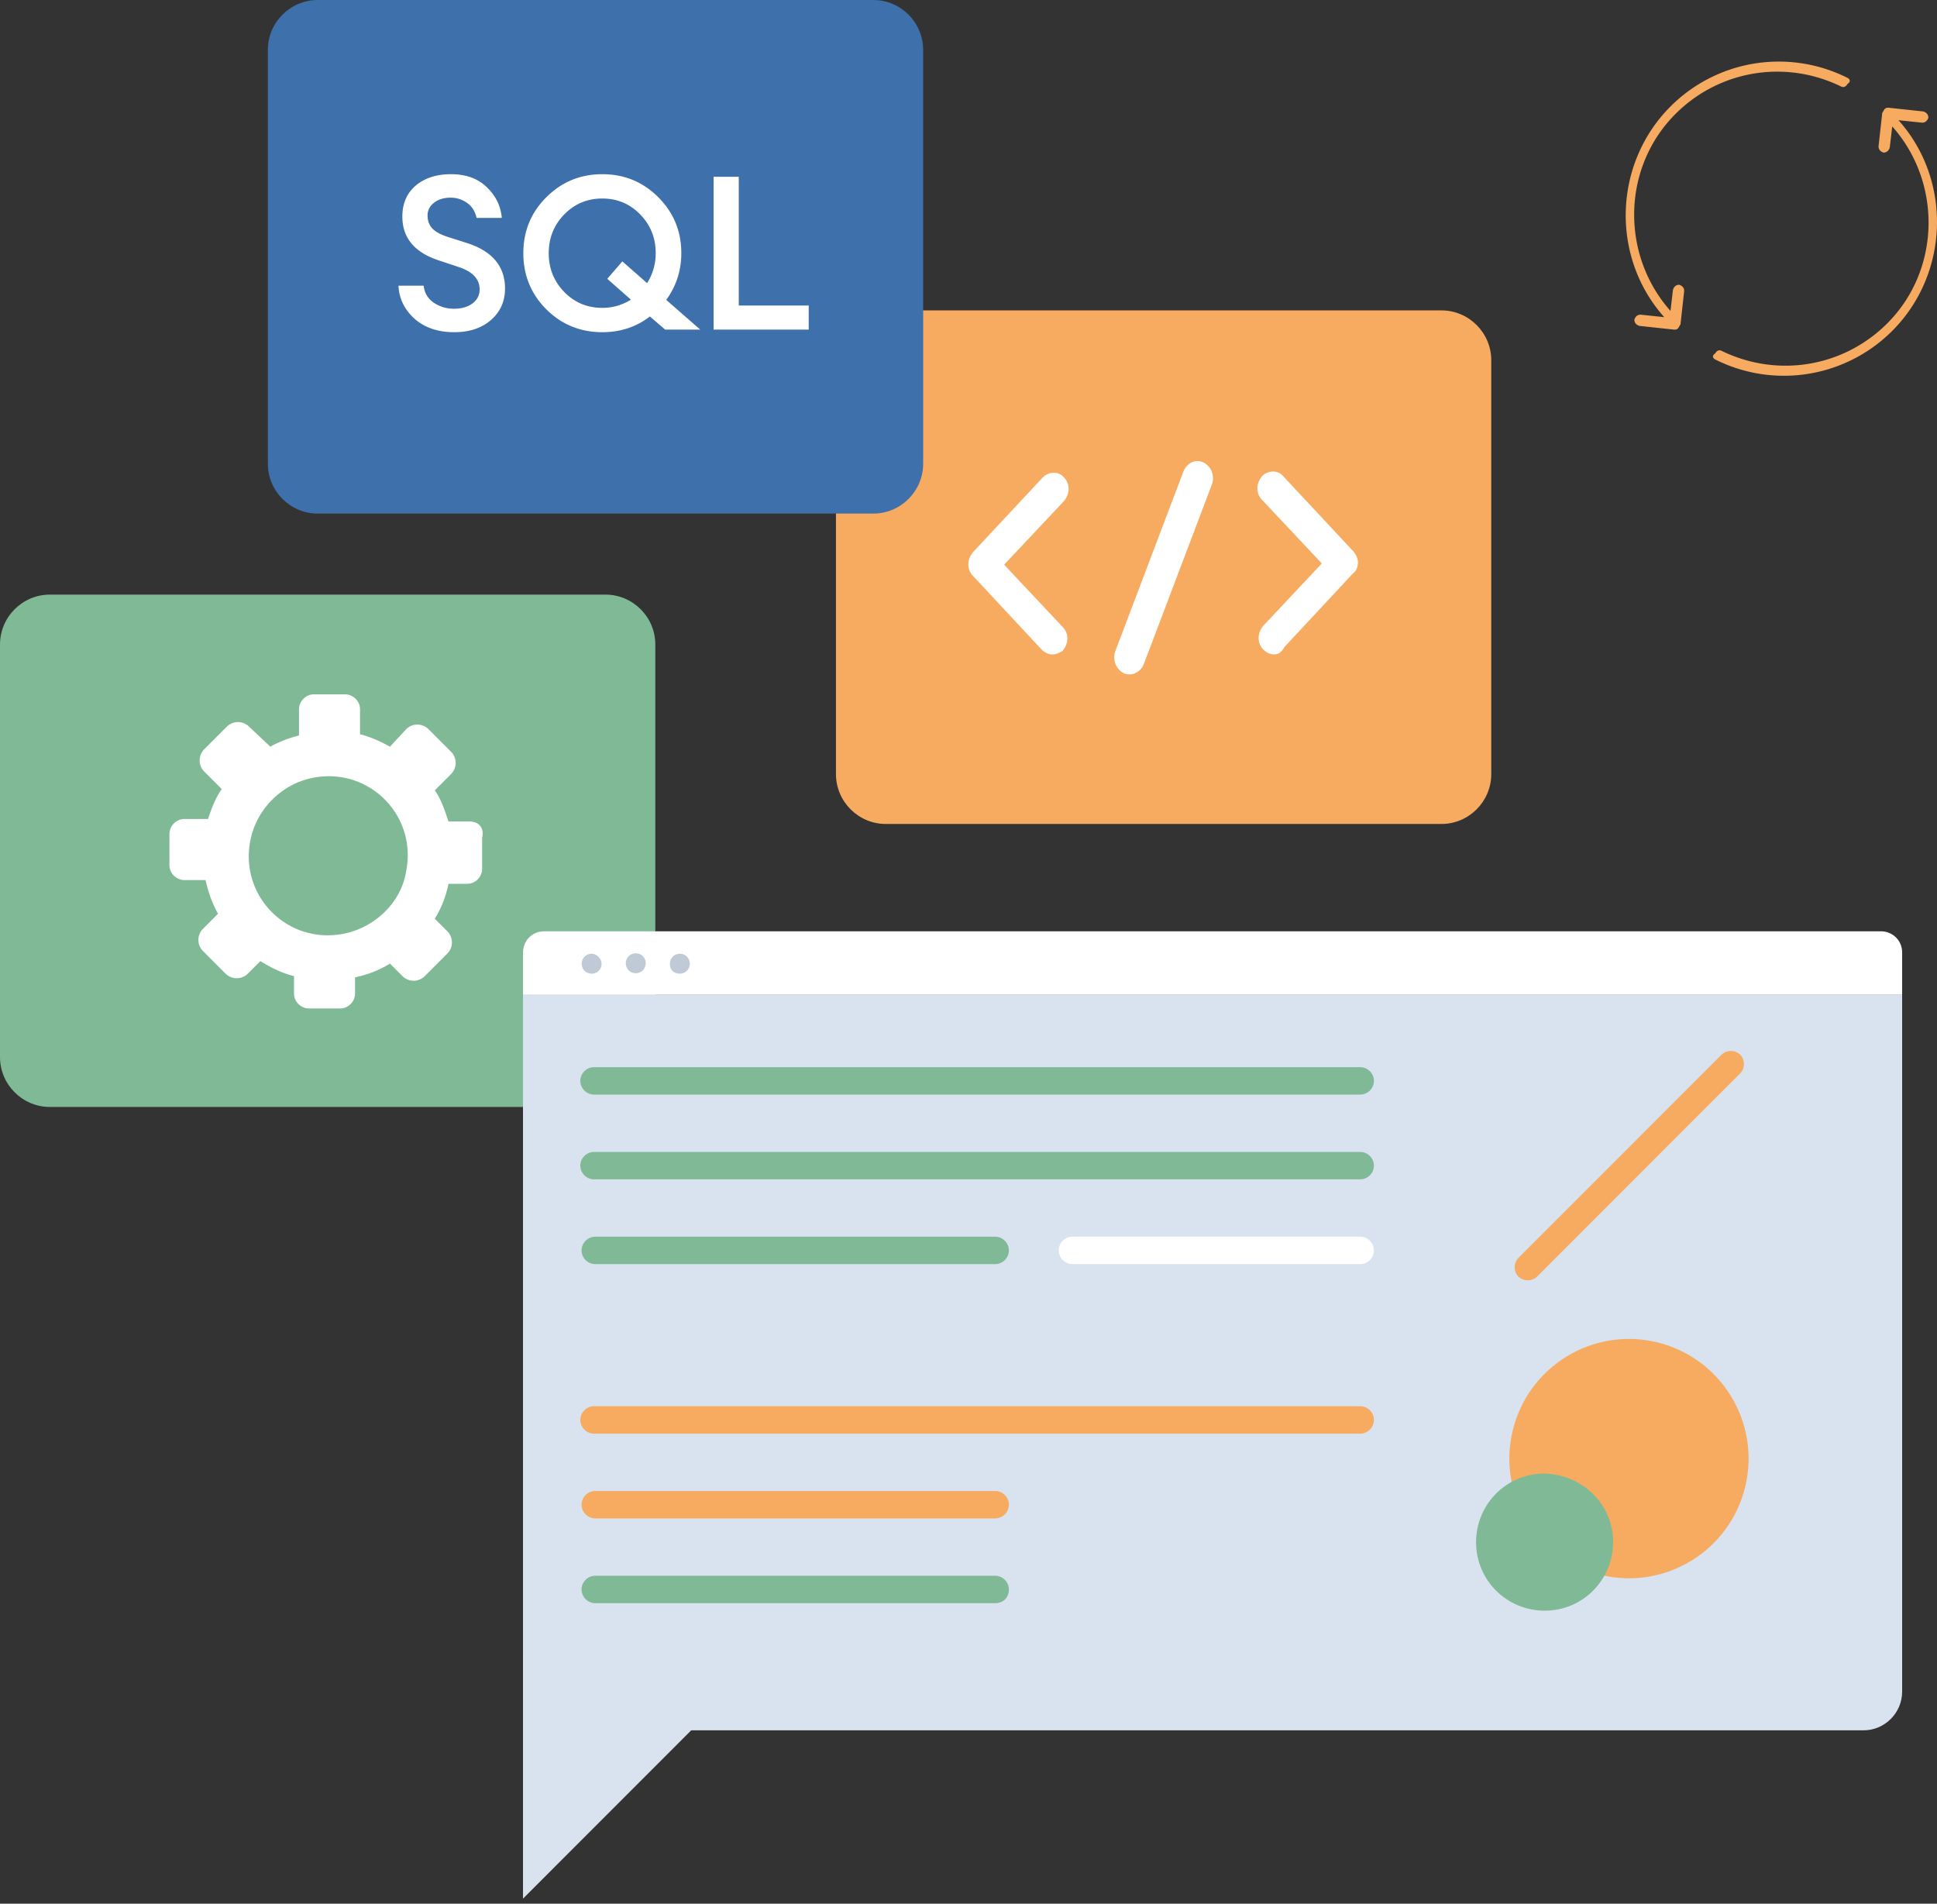
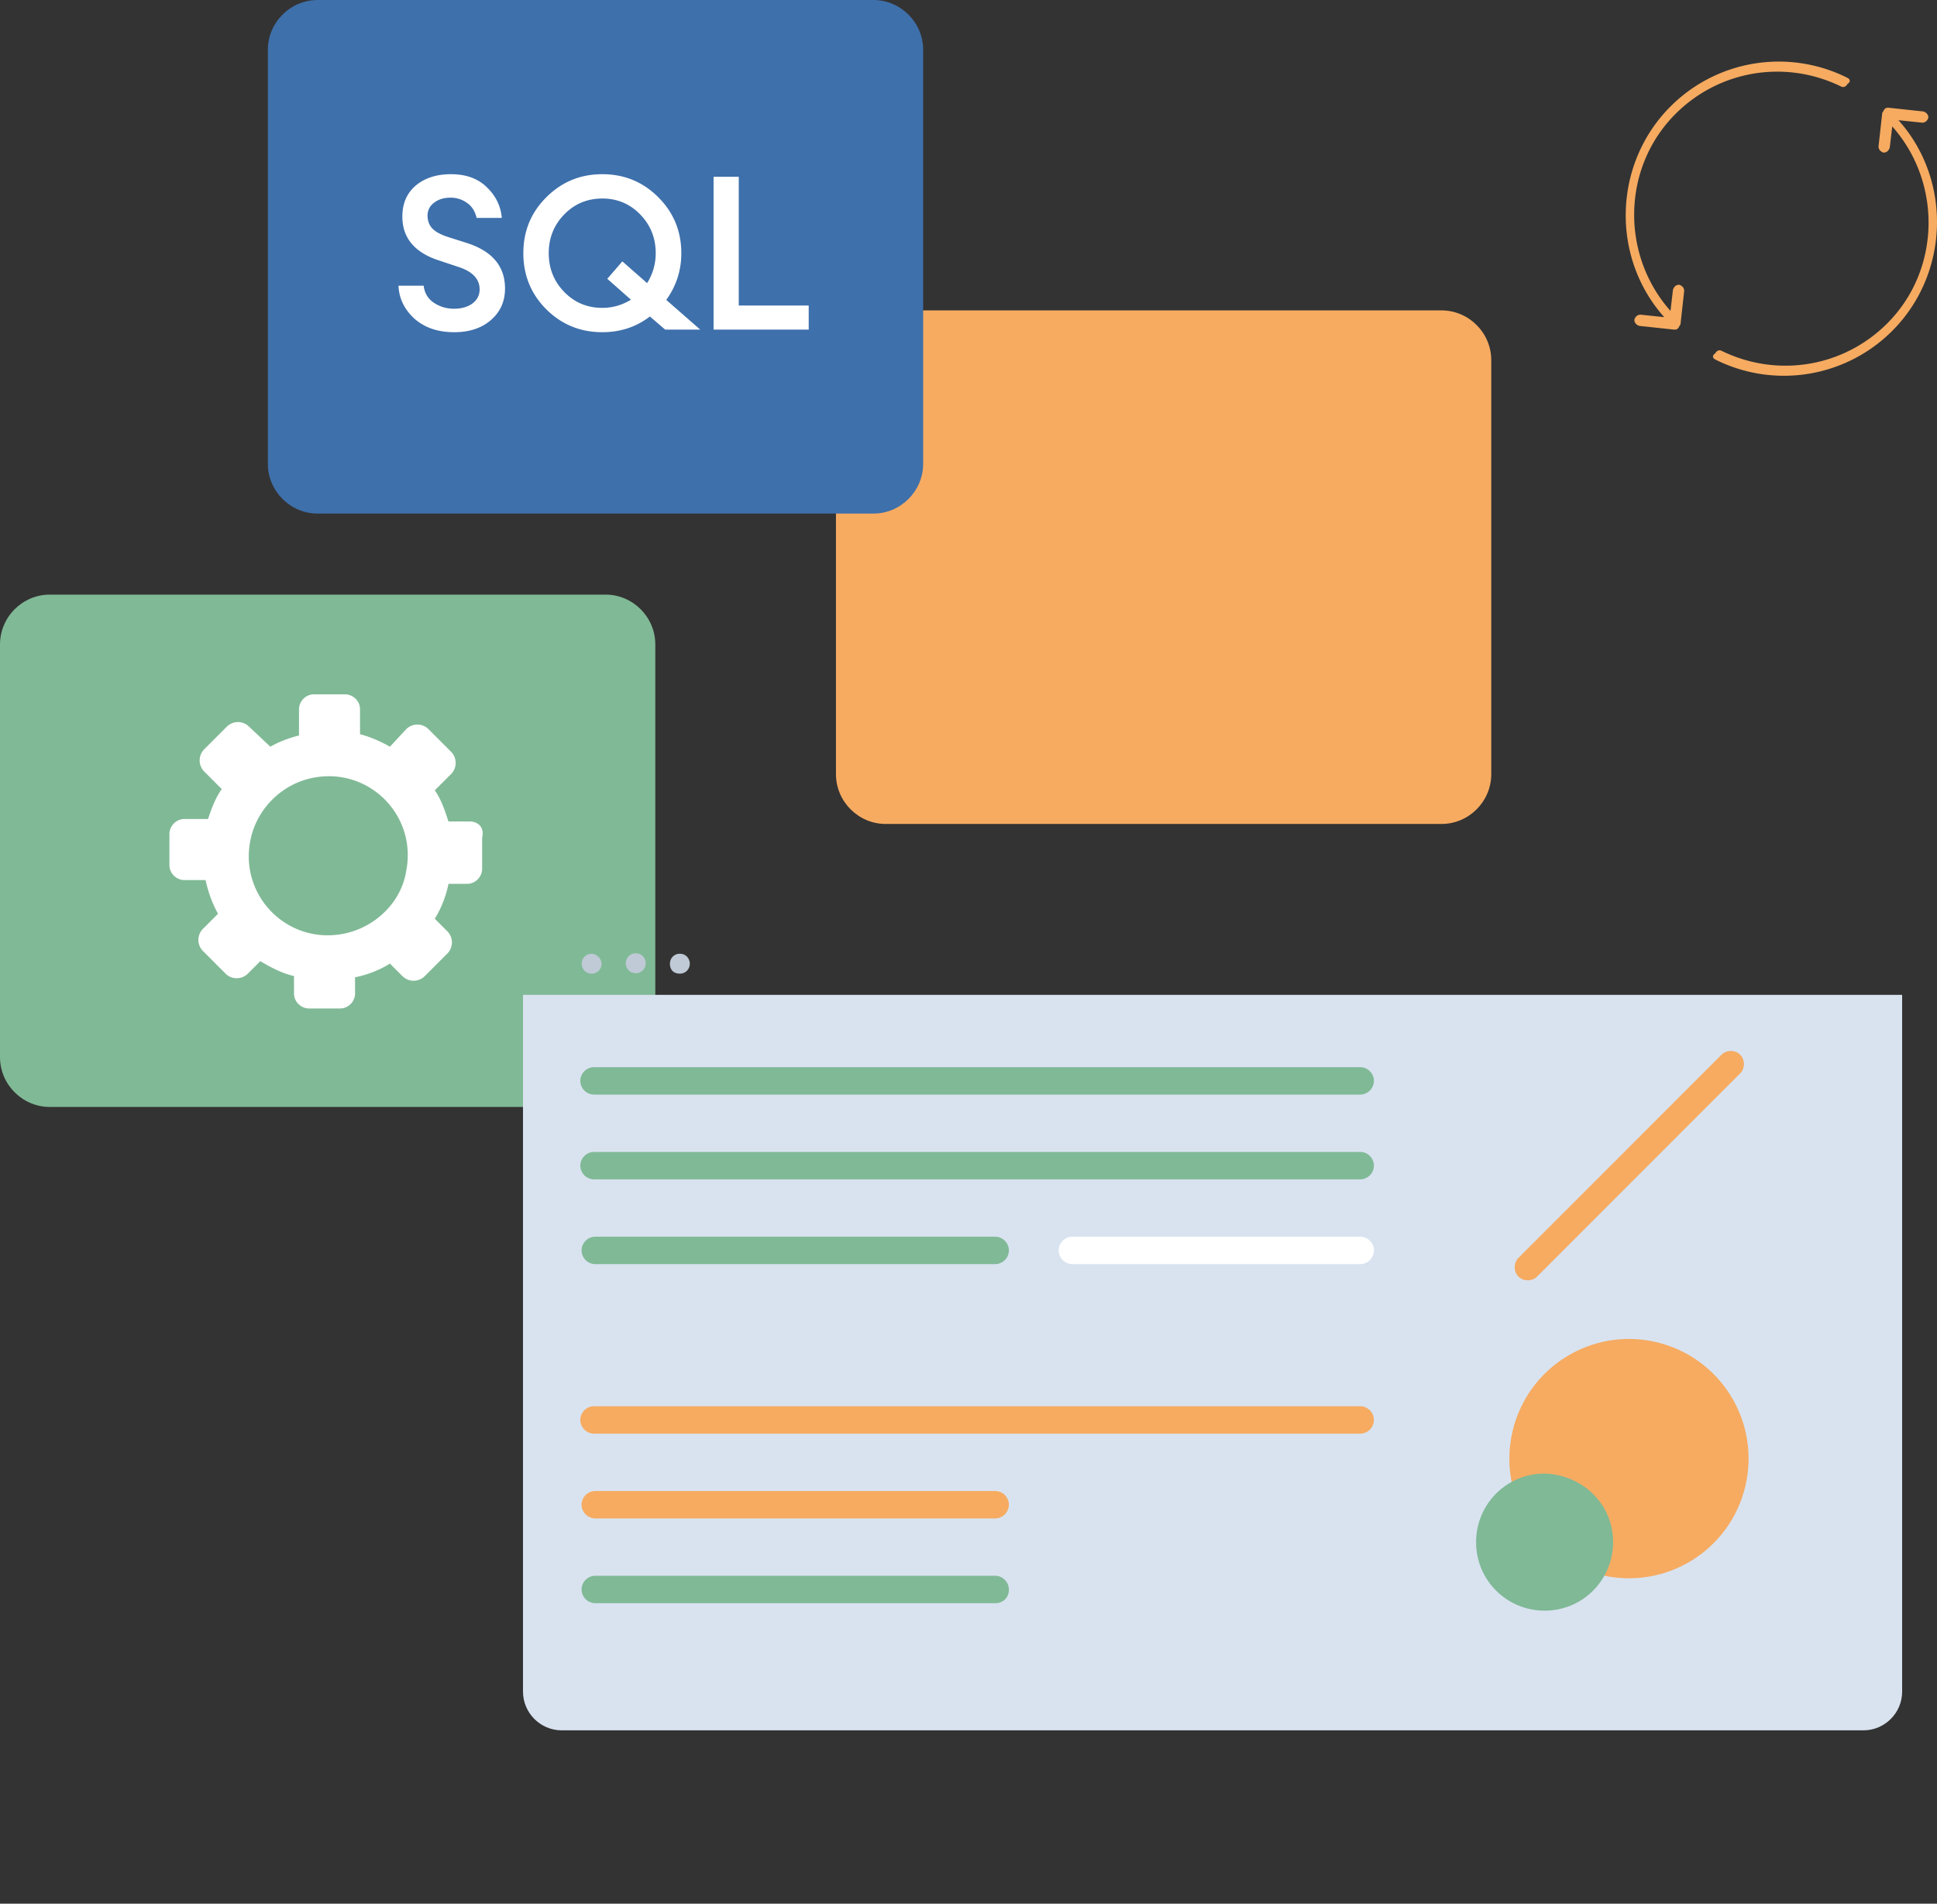
<svg xmlns="http://www.w3.org/2000/svg" width="288" height="283" fill="none">
  <rect width="100%" height="100%" fill="#333333" stroke="none" />
  <path d="M90.025 164.558H7.409c-4.075 0-7.409-3.335-7.409-7.412V95.807c0-4.077 3.334-7.413 7.41-7.413h82.615c4.075 0 7.409 3.336 7.409 7.413v61.524c-.185 4.077-3.334 7.227-7.41 7.227z" fill="#80B996" />
  <path d="M69.833 122.122h-3.149c-.555-1.668-1.111-3.336-2.037-4.633l2.408-2.409a2.35 2.35 0 000-3.336l-3.335-3.336a2.348 2.348 0 00-3.334 0l-2.408 2.595c-1.297-.741-2.964-1.483-4.446-1.853v-3.707c0-1.297-1.111-2.223-2.222-2.223h-4.631c-1.297 0-2.223 1.112-2.223 2.223v3.892c-1.482.371-2.964.927-4.26 1.668l-3.15-2.965a2.346 2.346 0 00-3.334 0l-3.334 3.336a2.349 2.349 0 000 3.335l2.593 2.595c-.926 1.297-1.482 2.779-2.037 4.447h-3.52c-1.296 0-2.223 1.112-2.223 2.224v4.633c0 1.297 1.112 2.223 2.223 2.223h3.15c.37 1.668.925 3.336 1.852 5.004l-2.223 2.224a2.349 2.349 0 000 3.335l3.334 3.336a2.348 2.348 0 003.334 0l1.853-1.853c1.482.926 3.334 1.853 5.001 2.223v2.595c0 1.297 1.111 2.224 2.223 2.224h4.63c1.297 0 2.224-1.112 2.224-2.224v-2.409c1.852-.371 3.704-1.112 5.186-2.039l1.852 1.853a2.346 2.346 0 003.335 0l3.334-3.335a2.35 2.35 0 000-3.336l-1.852-1.853c.926-1.482 1.667-3.336 2.037-5.189h2.779c1.296 0 2.223-1.112 2.223-2.223v-4.633c.37-1.483-.556-2.409-1.853-2.409zM51.124 138.8c-8.335 1.668-15.56-5.56-13.892-13.899.926-4.632 4.63-8.339 9.261-9.265 8.336-1.668 15.56 5.559 13.893 13.898-.74 4.633-4.63 8.339-9.262 9.266z" fill="#fff" />
  <path d="M214.317 122.491h-82.615c-4.075 0-7.409-3.336-7.409-7.413V53.554c0-4.077 3.334-7.412 7.409-7.412h82.615c4.076 0 7.41 3.335 7.41 7.412v61.524c0 4.077-3.334 7.413-7.41 7.413z" fill="#F7AB61" />
-   <path d="M156.523 97.288c-.555 0-1.111-.186-1.667-.742l-10.188-10.933c-.926-.927-.926-2.41 0-3.521l10.373-11.119c.927-.926 2.409-.926 3.149 0 .927.927.927 2.41 0 3.521l-8.891 9.451 8.706 9.266c.926.926.926 2.409 0 3.52-.185.186-.926.557-1.482.557zM189.495 97.288c-.555 0-1.111-.185-1.667-.74-.926-.927-.926-2.41 0-3.522l8.706-9.265-8.891-9.451c-.926-.927-.926-2.41 0-3.521.926-.927 2.408-.927 3.149 0l10.373 11.118c.371.371.741 1.112.741 1.668 0 .556-.185 1.297-.741 1.668l-10.188 10.934c-.37.74-.926 1.111-1.482 1.111zM168.008 100.253c-.37 0-.556 0-.926-.185-1.112-.556-1.667-1.853-1.297-3.15l10.188-26.871c.556-1.297 1.852-1.853 2.964-1.297 1.111.556 1.667 1.853 1.297 3.15l-10.188 26.87c-.371.927-1.297 1.483-2.038 1.483zM282.817 147.895H77.762v-6.3c0-1.668 1.296-3.151 3.149-3.151h198.757c1.668 0 3.149 1.298 3.149 3.151v6.3z" fill="#fff" />
  <path d="M277.075 257.229H83.504c-3.149 0-5.742-2.594-5.742-5.744v-103.59h205.055v103.59c0 3.15-2.593 5.744-5.742 5.744z" fill="#D9E3F0" />
  <path d="M102.565 143.262c0 .741-.555 1.482-1.482 1.482-.926 0-1.481-.556-1.481-1.482 0-.741.555-1.483 1.481-1.483.927 0 1.482.742 1.482 1.483zM96.008 143.195c0 .742-.556 1.483-1.482 1.483-.741 0-1.482-.556-1.482-1.483 0-.741.556-1.482 1.482-1.482.926 0 1.482.741 1.482 1.482zM89.45 143.263c0 .741-.557 1.482-1.483 1.482-.74 0-1.482-.556-1.482-1.482 0-.741.556-1.483 1.482-1.483.741 0 1.482.742 1.482 1.483z" fill="#BFCAD6" />
  <path d="M202.241 162.72H88.321a2.056 2.056 0 01-2.038-2.038c0-1.112.926-2.038 2.038-2.038h113.92c1.111 0 2.037.926 2.037 2.038a2.055 2.055 0 01-2.037 2.038zM202.241 175.322H88.321a2.056 2.056 0 01-2.038-2.038c0-1.112.926-2.039 2.038-2.039h113.92c1.111 0 2.037.927 2.037 2.039a2.056 2.056 0 01-2.037 2.038zM147.967 187.924h-59.46a2.056 2.056 0 01-2.038-2.039c0-1.112.926-2.038 2.037-2.038h59.461c1.111 0 2.038.926 2.038 2.038a2.057 2.057 0 01-2.038 2.039z" fill="#80B996" />
  <path d="M202.241 213.125H88.321a2.057 2.057 0 01-2.038-2.039c0-1.112.926-2.038 2.038-2.038h113.92c1.111 0 2.037.926 2.037 2.038a2.056 2.056 0 01-2.037 2.039zM147.967 225.727h-59.46a2.056 2.056 0 01-2.038-2.038c0-1.112.926-2.039 2.037-2.039h59.461c1.111 0 2.038.927 2.038 2.039a2.056 2.056 0 01-2.038 2.038z" fill="#F6AB61" />
  <path d="M147.967 238.328h-59.46a2.056 2.056 0 01-2.038-2.039c0-1.111.926-2.038 2.037-2.038h59.461c1.111 0 2.038.927 2.038 2.038 0 1.298-.927 2.039-2.038 2.039z" fill="#80B996" />
  <path d="M202.241 187.924h-42.789a2.056 2.056 0 01-2.038-2.039c0-1.112.926-2.038 2.038-2.038h42.789c1.111 0 2.038.926 2.038 2.038a2.057 2.057 0 01-2.038 2.039z" fill="#fff" />
  <path d="M258.738 159.57l-30.194 30.206c-.741.741-2.037.741-2.778 0-.741-.741-.741-2.038 0-2.78l30.193-30.206c.741-.741 2.038-.741 2.779 0 .741.742.741 2.039 0 2.78zM259.504 220.941c2.266-9.56-3.644-19.148-13.2-21.414-9.556-2.267-19.139 3.645-21.405 13.205-2.265 9.56 3.644 19.147 13.2 21.414 9.556 2.267 19.14-3.646 21.405-13.205z" fill="#F6AB61" />
  <path d="M239.844 229.248c0 5.559-4.446 10.192-10.188 10.192-5.557 0-10.188-4.447-10.188-10.192 0-5.56 4.445-10.192 10.188-10.192 5.742.185 10.188 4.632 10.188 10.192z" fill="#80B996" />
-   <path d="M77.762 246.297v35.951l33.157-33.171" fill="#D9E3F0" />
+   <path d="M77.762 246.297l33.157-33.171" fill="#D9E3F0" />
  <path d="M129.85 76.349H47.235c-4.076 0-7.41-3.336-7.41-7.413V7.413C39.825 3.336 43.16 0 47.235 0h82.615c4.075 0 7.409 3.336 7.409 7.413v61.523c0 4.077-3.334 7.413-7.409 7.413z" fill="#3E70AB" />
  <path d="M67.536 49.384c-2.432 0-4.405-.672-5.92-2.016-1.493-1.365-2.283-2.997-2.368-4.896h3.744c.128 1.088.63 1.93 1.504 2.528a5.303 5.303 0 003.008.896c1.11 0 2.016-.256 2.72-.768.725-.533 1.088-1.237 1.088-2.112 0-1.536-1.045-2.645-3.136-3.328l-2.784-.928c-3.712-1.173-5.568-3.36-5.568-6.56 0-1.941.661-3.477 1.984-4.608 1.344-1.13 3.093-1.696 5.248-1.696 2.24 0 4.021.65 5.344 1.952 1.323 1.28 2.059 2.795 2.208 4.544h-3.744c-.235-1.003-.715-1.75-1.44-2.24a4.119 4.119 0 00-2.432-.768c-.981 0-1.792.245-2.432.736-.64.47-.97 1.099-.992 1.888 0 .81.245 1.472.736 1.984.49.49 1.27.907 2.336 1.248l2.816.896c3.755 1.216 5.632 3.467 5.632 6.752 0 1.92-.704 3.488-2.112 4.704-1.387 1.195-3.2 1.792-5.44 1.792zm22.02 0c-3.263 0-6.037-1.13-8.32-3.392-2.282-2.283-3.423-5.067-3.423-8.352s1.141-6.059 3.424-8.32c2.282-2.283 5.056-3.424 8.32-3.424 3.264 0 6.037 1.141 8.32 3.424 2.282 2.283 3.424 5.056 3.424 8.32 0 2.56-.747 4.875-2.24 6.944L104.117 49h-5.216l-2.272-1.952c-2.027 1.557-4.384 2.336-7.072 2.336zm0-3.616c1.515 0 2.934-.405 4.257-1.216l-3.52-3.104 2.24-2.592 3.68 3.232a8.236 8.236 0 001.28-4.448c0-2.261-.768-4.181-2.304-5.76-1.536-1.579-3.414-2.368-5.632-2.368-2.24 0-4.128.79-5.664 2.368-1.536 1.579-2.304 3.499-2.304 5.76 0 2.261.768 4.181 2.304 5.76 1.536 1.579 3.424 2.368 5.664 2.368zM106.098 49V26.28h3.744v19.136h10.4V49h-14.144z" fill="#fff" />
  <path d="M274.677 11.568a22.76 22.76 0 00-26.303 4.263c-8.521 8.524-8.892 22.422-.927 31.317l-3.519-.37c-.37 0-.741.185-.926.741 0 .37.185.741.741.927l5.186.556c.186 0 .371 0 .556-.186.185-.185.185-.37.371-.556l.555-5.003c0-.37-.185-.741-.741-.927-.37 0-.741.186-.926.742l-.37 3.15c-7.41-8.34-7.225-21.311.741-29.28 6.483-6.486 16.3-8.153 24.636-4.076.37.185.741 0 .926-.371.556-.37.371-.741 0-.927zM255.041 53.448a22.762 22.762 0 0026.304-4.262c8.52-8.525 8.891-22.423.926-31.318l3.519.37c.371 0 .741-.185.926-.74 0-.372-.185-.742-.74-.927l-5.187-.556c-.185 0-.371 0-.556.185-.185.185-.185.37-.37.556l-.556 5.003c0 .371.185.742.741.927.37 0 .741-.185.926-.741l.371-3.15c7.409 8.338 7.224 21.31-.741 29.279-6.484 6.486-16.301 8.154-24.637 4.077-.37-.186-.741 0-.926.37-.556.37-.37.742 0 .927z" fill="#F6AB61" />
</svg>